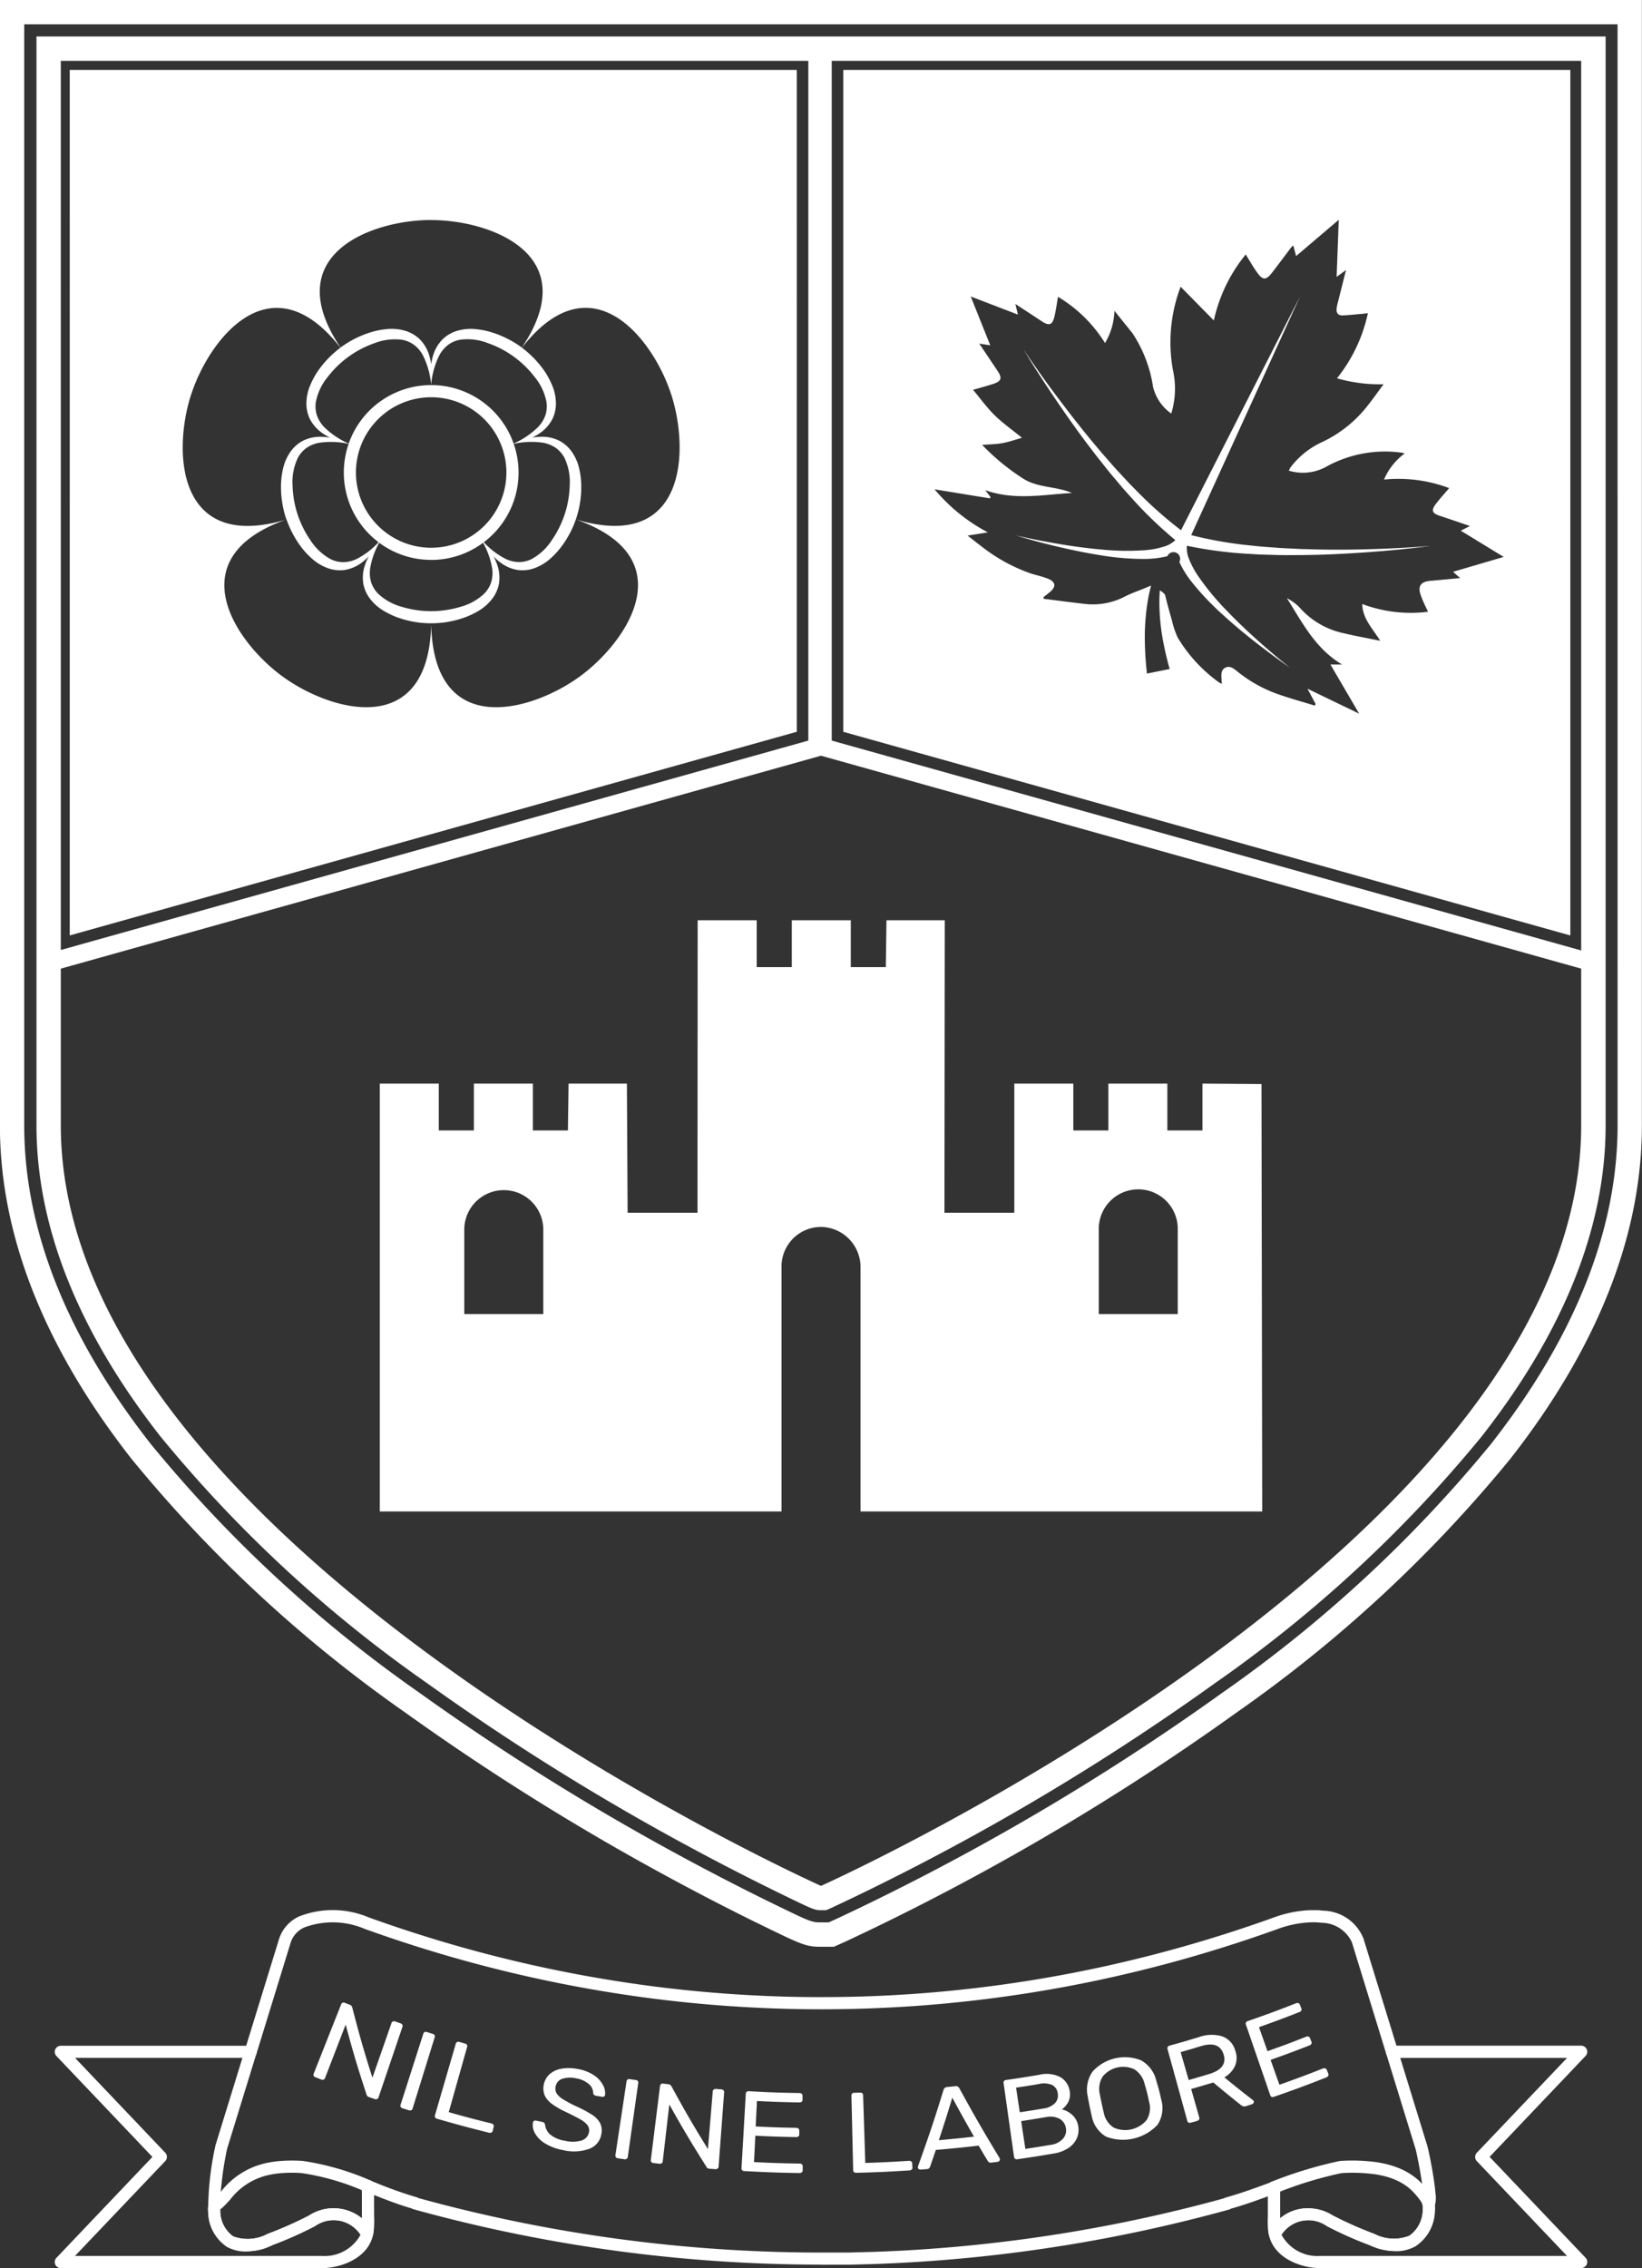
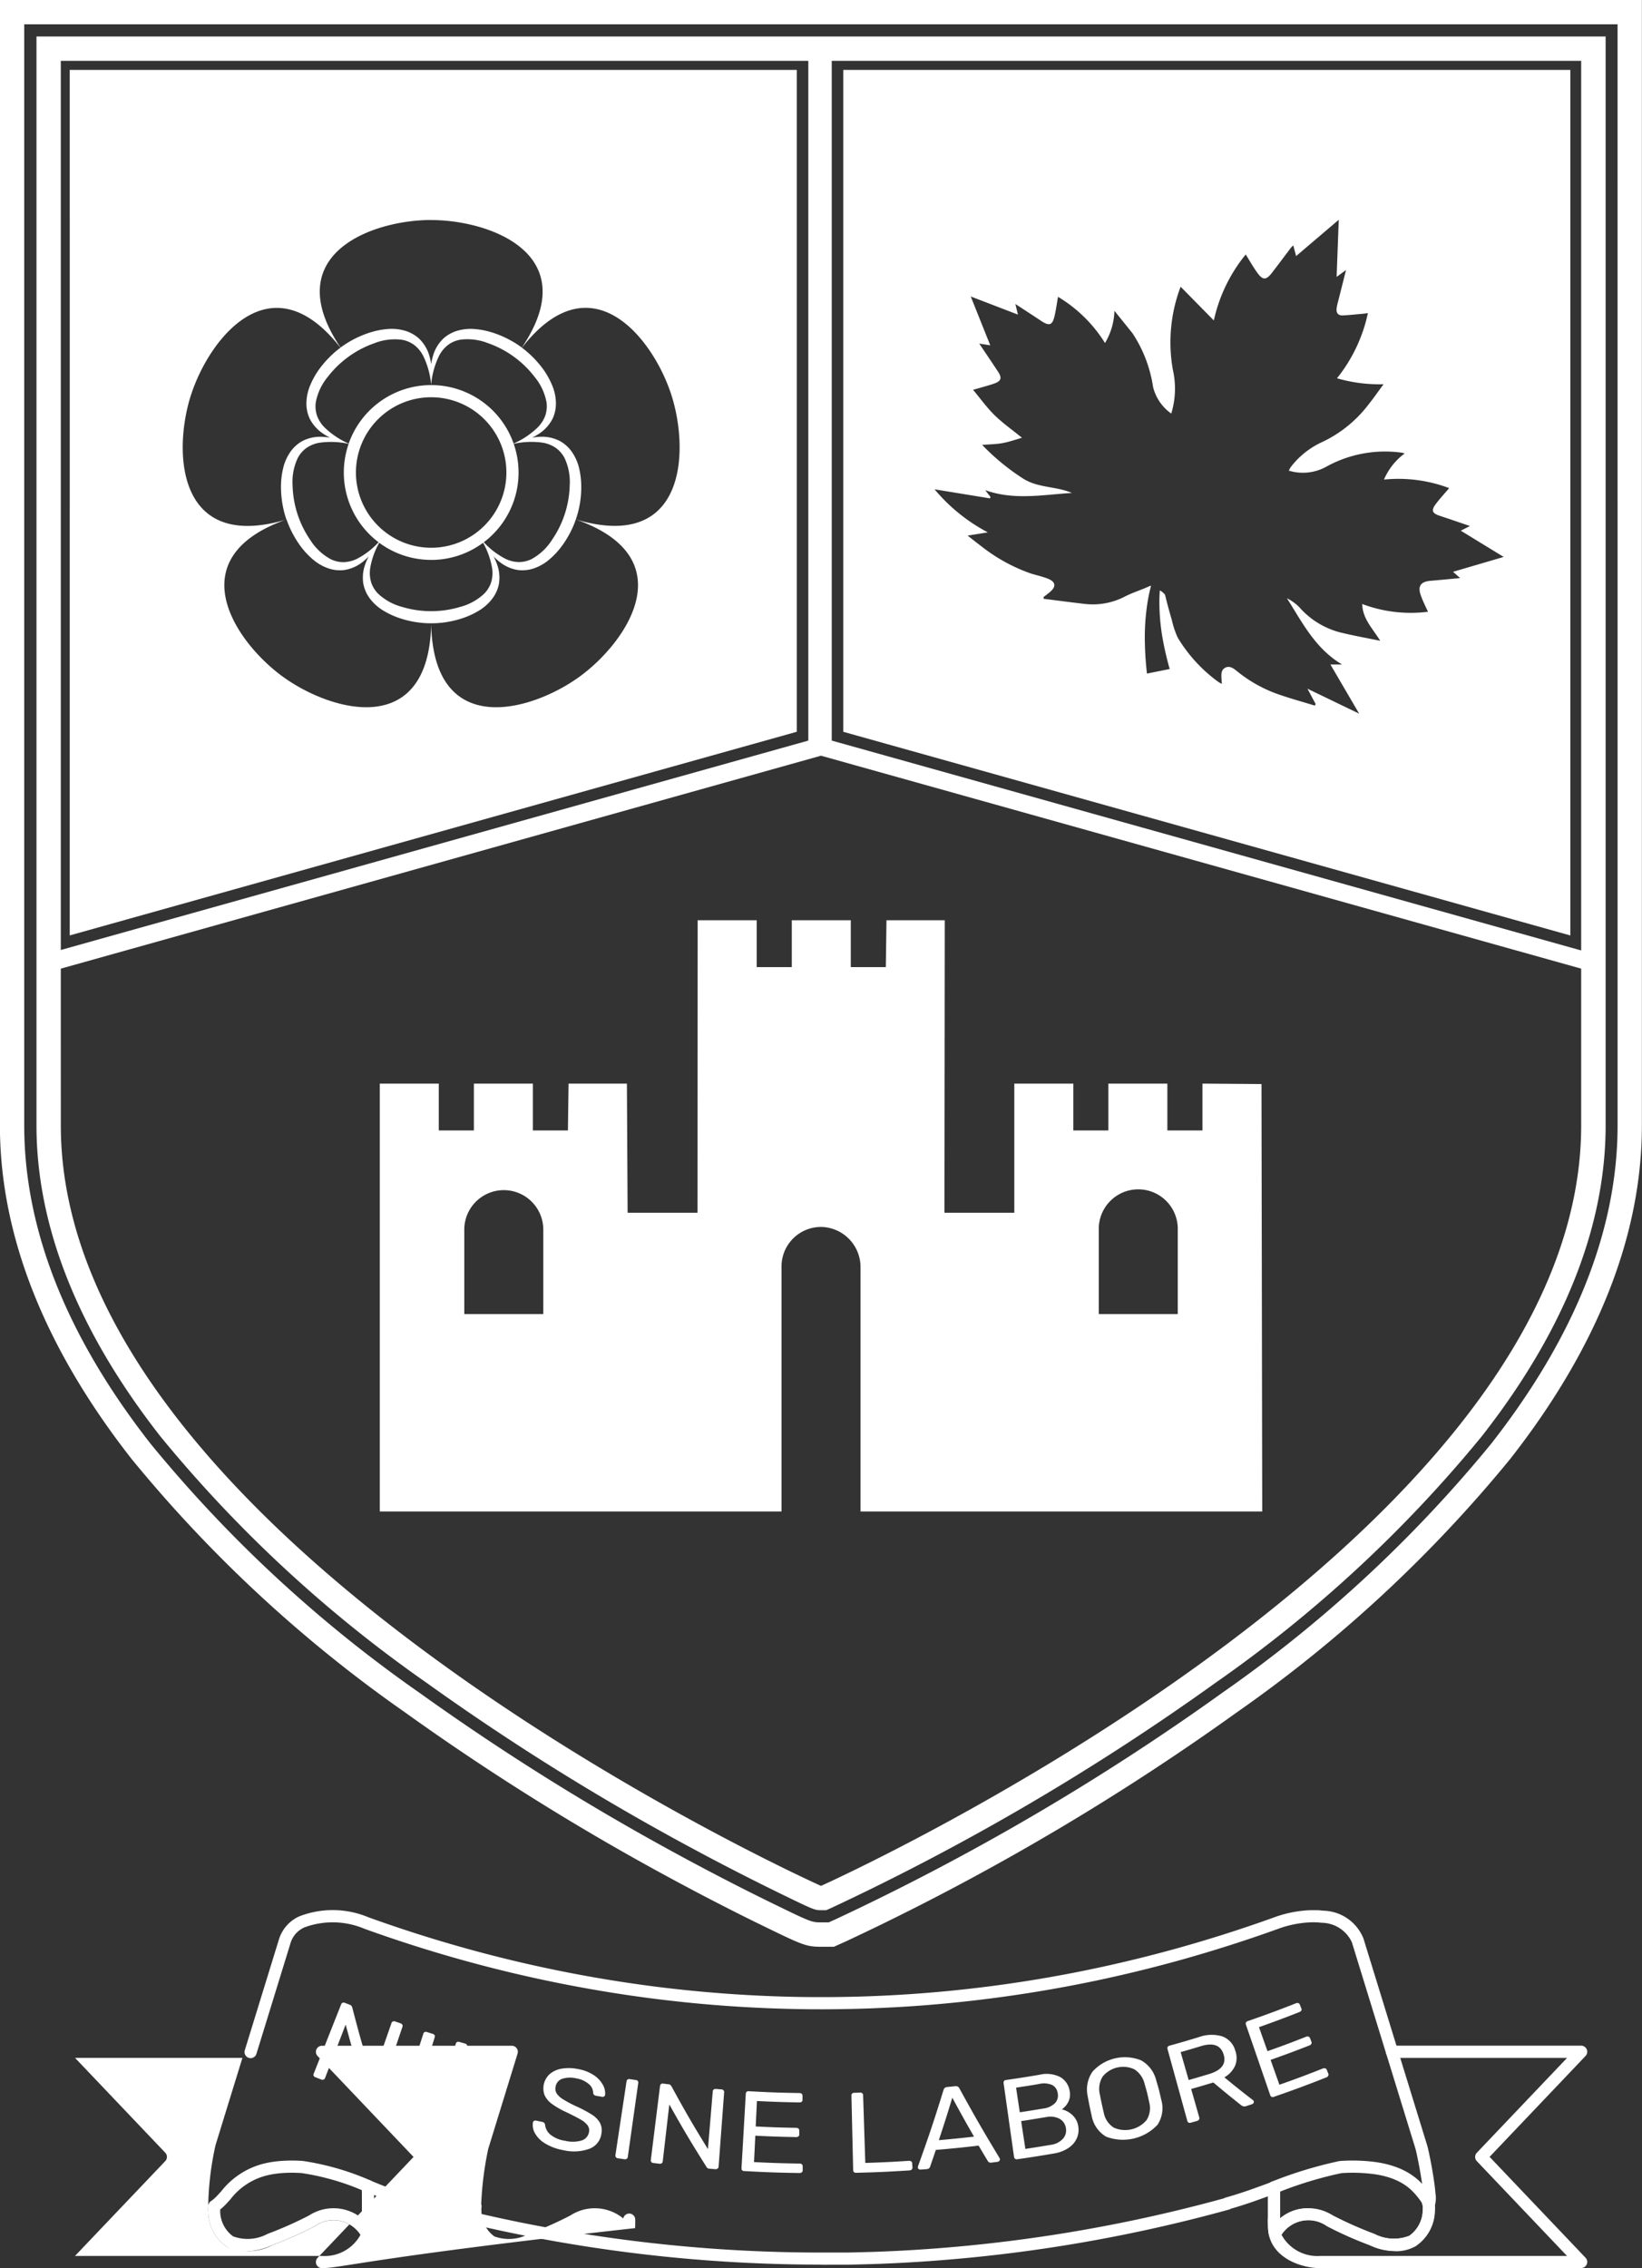
<svg xmlns="http://www.w3.org/2000/svg" width="102.215" height="141.146" viewBox="0 0 102.215 141.146">
  <rect x="0" y="0" width="102.215" height="141.146" fill="#333333" stroke="none" />
  <g id="Group_551" data-name="Group 551" transform="translate(-1272.505 -188.759)">
    <g id="Group_552" data-name="Group 552" transform="translate(1292.015 313.382)">
      <g id="Group_551-2" data-name="Group 551">
        <path id="Path_3183" data-name="Path 3183" d="M1340.59,628.119a.154.154,0,0,1,0-.127l1.71-4.32a.167.167,0,0,1,.089-.1.172.172,0,0,1,.134,0l.322.126a.2.2,0,0,1,.1.069.544.544,0,0,1,.048.095c.453,1.749.7,2.624,1.256,4.372l1.186-3.4a.16.16,0,0,1,.089-.1.185.185,0,0,1,.137,0l.333.114a.2.2,0,0,1,.115.088.16.16,0,0,1,.008.134l-1.49,4.393a.159.159,0,0,1-.09.1.2.2,0,0,1-.146,0l-.353-.122a.21.21,0,0,1-.156-.159c-.57-1.739-.831-2.61-1.3-4.352l-1.286,3.333a.148.148,0,0,1-.093.09.2.2,0,0,1-.145-.007l-.357-.14A.188.188,0,0,1,1340.59,628.119Z" transform="translate(-1340.575 -623.561)" fill="#fff" />
        <path id="Path_3184" data-name="Path 3184" d="M1359.485,634.584a.152.152,0,0,1-.011-.127l1.419-4.431a.159.159,0,0,1,.081-.1.169.169,0,0,1,.133-.006l.372.117a.189.189,0,0,1,.114.08.155.155,0,0,1,.009.13l-1.379,4.444a.147.147,0,0,1-.086.1.2.2,0,0,1-.144,0l-.4-.124A.187.187,0,0,1,1359.485,634.584Z" transform="translate(-1354.051 -628.091)" fill="#fff" />
        <path id="Path_3185" data-name="Path 3185" d="M1366.961,636.771a.153.153,0,0,1-.015-.126l1.3-4.467a.159.159,0,0,1,.078-.1.169.169,0,0,1,.133-.009l.374.107a.171.171,0,0,1,.108.078.159.159,0,0,1,.013.126c-.458,1.624-.687,2.437-1.145,4.061,1.055.3,1.585.438,2.647.7a.212.212,0,0,1,.128.079.15.15,0,0,1,.024.126l-.064.263a.143.143,0,0,1-.084.1.213.213,0,0,1-.147.011c-1.3-.322-1.948-.5-3.238-.869A.184.184,0,0,1,1366.961,636.771Z" transform="translate(-1359.382 -629.624)" fill="#fff" />
        <path id="Path_3186" data-name="Path 3186" d="M1388.989,642.487a1.747,1.747,0,0,1-.639-.631,1.04,1.04,0,0,1-.13-.694.129.129,0,0,1,.069-.087.177.177,0,0,1,.128-.016l.388.082a.2.2,0,0,1,.169.181.95.95,0,0,0,.307.589,1.837,1.837,0,0,0,.932.4,1.951,1.951,0,0,0,1.058-.023.66.66,0,0,0,.438-.523.528.528,0,0,0-.095-.421,1.43,1.43,0,0,0-.435-.356c-.2-.116-.5-.271-.9-.462a5.019,5.019,0,0,1-.895-.519,1.382,1.382,0,0,1-.444-.54,1.21,1.21,0,0,1,.325-1.306,1.523,1.523,0,0,1,.737-.334,2.743,2.743,0,0,1,1.022.023,2.575,2.575,0,0,1,.982.379,1.712,1.712,0,0,1,.564.6,1.052,1.052,0,0,1,.141.626.136.136,0,0,1-.064.1.168.168,0,0,1-.123.022l-.388-.066a.21.21,0,0,1-.11-.055.194.194,0,0,1-.059-.118.722.722,0,0,0-.282-.563,1.582,1.582,0,0,0-.77-.345,1.655,1.655,0,0,0-.864.023.615.615,0,0,0-.419.485.569.569,0,0,0,.062.426,1.22,1.22,0,0,0,.388.361,7.364,7.364,0,0,0,.826.441,8.015,8.015,0,0,1,.987.525,1.459,1.459,0,0,1,.5.514,1.049,1.049,0,0,1,.085.674,1.164,1.164,0,0,1-.746.932,2.841,2.841,0,0,1-1.629.086A3.241,3.241,0,0,1,1388.989,642.487Z" transform="translate(-1374.553 -633.715)" fill="#fff" />
        <path id="Path_3187" data-name="Path 3187" d="M1406.2,645.019a.153.153,0,0,1-.031-.123c.277-1.841.416-2.761.694-4.6a.159.159,0,0,1,.063-.109.169.169,0,0,1,.129-.027l.383.056a.189.189,0,0,1,.124.061.157.157,0,0,1,.029.126c-.261,1.843-.391,2.764-.652,4.607a.148.148,0,0,1-.069.109.2.2,0,0,1-.141.027l-.406-.059A.184.184,0,0,1,1406.2,645.019Z" transform="translate(-1387.37 -635.399)" fill="#fff" />
        <path id="Path_3188" data-name="Path 3188" d="M1413.881,646.022a.154.154,0,0,1-.034-.122l.574-4.611a.16.16,0,0,1,.19-.148l.338.041a.194.194,0,0,1,.112.042.526.526,0,0,1,.069.079c.861,1.578,1.316,2.361,2.273,3.915l.3-3.588a.163.163,0,0,1,.06-.12.182.182,0,0,1,.131-.036l.346.027a.192.192,0,0,1,.131.056.162.162,0,0,1,.041.128l-.345,4.626a.159.159,0,0,1-.062.117.19.19,0,0,1-.138.039l-.368-.029a.208.208,0,0,1-.188-.115c-.972-1.541-1.435-2.318-2.312-3.883l-.41,3.548a.148.148,0,0,1-.066.11.2.2,0,0,1-.14.03l-.375-.045A.182.182,0,0,1,1413.881,646.022Z" transform="translate(-1392.844 -636.101)" fill="#fff" />
        <path id="Path_3189" data-name="Path 3189" d="M1433.588,647.716a.153.153,0,0,1-.042-.12c.107-1.855.161-2.783.268-4.638a.16.16,0,0,1,.179-.161c1.266.07,1.9.094,3.168.114a.191.191,0,0,1,.135.048.161.161,0,0,1,.048.125l0,.256a.14.14,0,0,1-.052.113.2.2,0,0,1-.136.041c-1.06-.017-1.59-.035-2.648-.087-.031.634-.047.951-.078,1.584,1.01.05,1.515.067,2.526.085a.2.2,0,0,1,.138.049.16.16,0,0,1,.049.125l0,.242a.149.149,0,0,1-.053.116.2.2,0,0,1-.14.044c-1.018-.019-1.526-.036-2.543-.086-.032.657-.048.985-.081,1.641,1.134.056,1.7.074,2.837.092a.211.211,0,0,1,.142.048.158.158,0,0,1,.051.125c0,.1,0,.154,0,.256a.144.144,0,0,1-.059.116.213.213,0,0,1-.14.044c-1.372-.022-2.059-.046-3.429-.122A.181.181,0,0,1,1433.588,647.716Z" transform="translate(-1406.898 -637.283)" fill="#fff" />
        <path id="Path_3190" data-name="Path 3190" d="M1457.586,648.052a.154.154,0,0,1-.052-.116c-.043-1.861-.065-2.791-.108-4.652a.157.157,0,0,1,.044-.118.165.165,0,0,1,.122-.049l.386-.011a.168.168,0,0,1,.125.042.158.158,0,0,1,.05.116l.136,4.217c1.086-.035,1.629-.061,2.713-.131a.209.209,0,0,1,.145.037.148.148,0,0,1,.06.113c.007.108.011.162.018.27a.144.144,0,0,1-.049.121.213.213,0,0,1-.136.055c-1.328.085-1.992.115-3.322.149A.182.182,0,0,1,1457.586,648.052Z" transform="translate(-1423.934 -637.504)" fill="#fff" />
        <path id="Path_3191" data-name="Path 3191" d="M1471.911,646.877a.127.127,0,0,1-.056-.1l.011-.079c.679-1.894,1-2.844,1.588-4.75a.241.241,0,0,1,.231-.179l.492-.05a.241.241,0,0,1,.262.13c.959,1.749,1.46,2.617,2.5,4.338l.026.075a.125.125,0,0,1-.04.106.185.185,0,0,1-.112.058l-.383.048a.223.223,0,0,1-.139-.022.192.192,0,0,1-.079-.073c-.232-.384-.347-.577-.574-.963-1.064.124-1.6.177-2.664.268-.143.423-.215.635-.362,1.057a.217.217,0,0,1-.195.137l-.392.029A.167.167,0,0,1,1471.911,646.877Zm1.249-1.8c.877-.077,1.315-.121,2.19-.22-.553-.965-.823-1.45-1.35-2.424C1473.677,643.494,1473.509,644.023,1473.16,645.079Z" transform="translate(-1434.228 -636.516)" fill="#fff" />
        <path id="Path_3192" data-name="Path 3192" d="M1491.184,644.34a.154.154,0,0,1-.065-.109c-.26-1.84-.391-2.76-.651-4.6a.16.16,0,0,1,.145-.193c.836-.12,1.253-.185,2.087-.327a1.892,1.892,0,0,1,1.286.139,1.2,1.2,0,0,1,.591.852,1.051,1.051,0,0,1-.078.692,1.216,1.216,0,0,1-.406.47,1.429,1.429,0,0,1,.651.349,1.178,1.178,0,0,1,.364.662,1.319,1.319,0,0,1-.067.752,1.4,1.4,0,0,1-.512.624,2.229,2.229,0,0,1-.928.359c-.91.156-1.366.228-2.28.359A.182.182,0,0,1,1491.184,644.34Zm1.752-3.127a1.243,1.243,0,0,0,.738-.341.7.7,0,0,0,.16-.625.655.655,0,0,0-.358-.506,1.325,1.325,0,0,0-.8-.056c-.572.1-.858.142-1.431.228.092.613.139.92.231,1.533C1492.062,641.358,1492.354,641.311,1492.936,641.213Zm.464,2.26a1.234,1.234,0,0,0,.765-.383.776.776,0,0,0,.179-.672.785.785,0,0,0-.4-.571,1.245,1.245,0,0,0-.834-.1c-.618.1-.927.155-1.547.248.1.692.157,1.038.261,1.731C1492.454,643.63,1492.77,643.579,1493.4,643.473Z" transform="translate(-1447.504 -634.621)" fill="#fff" />
        <path id="Path_3193" data-name="Path 3193" d="M1509.806,640.324a1.887,1.887,0,0,1-.9-1.314c-.033-.138-.077-.335-.129-.591s-.089-.451-.112-.587a1.955,1.955,0,0,1,.3-1.56,2.717,2.717,0,0,1,3.014-.7,1.959,1.959,0,0,1,.952,1.269c.079.263.135.455.166.574s.075.312.137.589a1.891,1.891,0,0,1-.222,1.574,2.944,2.944,0,0,1-3.207.745Zm2.523-1.036a1.415,1.415,0,0,0,.155-1.127c-.058-.278-.1-.464-.123-.556s-.076-.285-.154-.548a1.477,1.477,0,0,0-.654-.93,1.649,1.649,0,0,0-1.96.456,1.456,1.456,0,0,0-.173,1.122c.024.135.061.322.112.558s.092.417.127.555a1.4,1.4,0,0,0,.627.945,1.739,1.739,0,0,0,2.042-.474Z" transform="translate(-1460.461 -631.982)" fill="#fff" />
        <path id="Path_3194" data-name="Path 3194" d="M1527.368,636.022a.154.154,0,0,1-.079-.1l-1.235-4.479a.168.168,0,0,1,.012-.132.17.17,0,0,1,.108-.078c.732-.2,1.1-.31,1.825-.531a2.335,2.335,0,0,1,1.446-.054,1.308,1.308,0,0,1,.827.894,1.292,1.292,0,0,1-.012.94,1.582,1.582,0,0,1-.666.721c.7.576,1.058.861,1.781,1.422a.16.16,0,0,1,.048.066.128.128,0,0,1-.016.11.173.173,0,0,1-.1.077l-.347.113a.333.333,0,0,1-.2.013.479.479,0,0,1-.166-.1c-.685-.546-1.023-.822-1.689-1.381-.551.167-.826.249-1.379.406l.508,1.779a.144.144,0,0,1-.024.128.217.217,0,0,1-.122.083l-.382.107A.186.186,0,0,1,1527.368,636.022Zm1.292-3.03c.773-.234,1.066-.647.883-1.221s-.651-.738-1.407-.509c-.5.153-.758.228-1.264.372l.5,1.738C1527.885,633.225,1528.144,633.149,1528.66,632.993Z" transform="translate(-1472.886 -628.553)" fill="#fff" />
        <path id="Path_3195" data-name="Path 3195" d="M1544.678,629.491a.153.153,0,0,1-.085-.095L1543.078,625a.166.166,0,0,1,0-.133.171.171,0,0,1,.1-.085c1.214-.422,1.819-.645,3.02-1.116a.2.2,0,0,1,.145-.007.161.161,0,0,1,.093.1l.094.238a.139.139,0,0,1-.006.125.208.208,0,0,1-.113.09c-1,.394-1.508.582-2.521.942l.53,1.495c.966-.343,1.447-.522,2.406-.9a.205.205,0,0,1,.148-.008.159.159,0,0,1,.094.1l.088.225a.148.148,0,0,1-.006.128.207.207,0,0,1-.115.095c-.964.376-1.449.557-2.422.9l.549,1.549c1.085-.385,1.626-.587,2.7-1.01a.215.215,0,0,1,.152-.01.156.156,0,0,1,.1.1l.094.238a.144.144,0,0,1-.011.13.217.217,0,0,1-.115.095c-1.3.511-1.954.753-3.268,1.21A.187.187,0,0,1,1544.678,629.491Z" transform="translate(-1485.028 -623.626)" fill="#fff" />
      </g>
    </g>
    <g id="Group_553" data-name="Group 553" transform="translate(1275.912 307.623)">
      <path id="Path_3196" data-name="Path 3196" d="M1549.183,664.928V664.6c-.017.814-.017,1.375-.009,1.759C1549.172,665.922,1549.183,665.418,1549.183,664.928Z" transform="translate(-1473.279 -647.08)" fill="#fff" />
      <path id="Path_3197" data-name="Path 3197" d="M1352.424,666.387c.007-.381.007-.932-.01-1.723v.308C1352.415,665.456,1352.426,665.952,1352.424,666.387Z" transform="translate(-1332.918 -647.125)" fill="#fff" />
      <path id="Path_3198" data-name="Path 3198" d="M1567.372,646.767h-16.257c-1.213,0-3.164-.677-3.24-2.492-.006-.155-.009-.326-.009-.508a.379.379,0,0,1,.374-.38.373.373,0,0,1,.372.29,2.794,2.794,0,0,1,3.3-.185,23.668,23.668,0,0,0,2.565,1.138l.022.009a2.646,2.646,0,0,0,2.172.113,1.991,1.991,0,0,0,.837-1.625.932.932,0,0,0-.067-.456.379.379,0,0,1,.108-.43l0-.054c0-.038-.007-.079-.011-.12-.021-.211-.054-.463-.1-.751-.017-.108-.034-.218-.052-.327-.045-.268-.093-.534-.14-.775-.018-.093-.036-.183-.053-.266s-.028-.136-.041-.2l-.056-.254c-.016-.069-.03-.123-.04-.156l-1.825-5.924a.378.378,0,0,1,.362-.49h11.778a.379.379,0,0,1,.274.639l-5.975,6.28,5.975,6.28a.379.379,0,0,1-.274.639Zm-18.656-2.077a2.543,2.543,0,0,0,2.4,1.32h15.374l-5.615-5.9a.379.379,0,0,1,0-.522l5.615-5.9h-10.382l1.674,5.435c.014.043.031.114.053.2l.06.269c.014.064.028.131.042.2s.036.177.055.273c.047.247.1.519.143.794.019.113.037.225.054.336.046.3.081.567.1.791,0,.045.009.09.012.133a1.766,1.766,0,0,1-.026.706.337.337,0,0,1-.012.032,1.631,1.631,0,0,1,0,.349,2.689,2.689,0,0,1-1.213,2.2,3.3,3.3,0,0,1-2.846-.073,23.943,23.943,0,0,1-2.656-1.181A2,2,0,0,0,1548.716,644.689Z" transform="translate(-1472.349 -624.485)" fill="#fff" />
      <path id="Path_3199" data-name="Path 3199" d="M1555.842,663.5a4.231,4.231,0,0,1-1.638-.375,23.929,23.929,0,0,1-2.656-1.181,2.005,2.005,0,0,0-2.912.656.379.379,0,0,1-.485.142c-.224-.107-.266-.283-.285-1.18,0-.238,0-.488,0-.744,0-.23,0-.465,0-.7l.006-.606a.378.378,0,0,1,.248-.346,26.135,26.135,0,0,1,4.2-1.276.4.4,0,0,1,.048-.006,11.075,11.075,0,0,1,2.267.076c.091.014.179.029.265.045a6.262,6.262,0,0,1,.716.178c.145.046.285.1.418.151.11.045.213.093.312.143a4.143,4.143,0,0,1,.815.536c.043.036.084.073.124.11a5.391,5.391,0,0,1,.815.982.38.38,0,0,1,.039.073,1.694,1.694,0,0,1,.115.82,2.689,2.689,0,0,1-1.213,2.2A2.4,2.4,0,0,1,1555.842,663.5Zm-5.534-2.666a3.325,3.325,0,0,1,1.607.448,23.738,23.738,0,0,0,2.565,1.138l.022.009a2.647,2.647,0,0,0,2.172.113,1.991,1.991,0,0,0,.837-1.625.919.919,0,0,0-.053-.42,4.6,4.6,0,0,0-.677-.815c-.032-.03-.066-.059-.1-.089a3.376,3.376,0,0,0-.665-.437c-.083-.041-.169-.082-.261-.12-.113-.046-.232-.09-.356-.129a5.471,5.471,0,0,0-.629-.156c-.077-.015-.156-.028-.238-.04a10.233,10.233,0,0,0-2.085-.07,23.919,23.919,0,0,0-3.815,1.149v.331c0,.235,0,.473,0,.705,0,.217,0,.43,0,.631A2.558,2.558,0,0,1,1550.307,660.83Z" transform="translate(-1472.349 -642.27)" fill="#fff" />
      <path id="Path_3200" data-name="Path 3200" d="M1548.277,663.367h0a.379.379,0,0,1-.375-.379v-.269a.379.379,0,0,1,.249-.356h0a.384.384,0,0,1,.354.046.378.378,0,0,1,.16.316l-.006.27A.378.378,0,0,1,1548.277,663.367Z" transform="translate(-1472.372 -645.466)" fill="#fff" />
      <path id="Path_3201" data-name="Path 3201" d="M1320.018,663.518a2.276,2.276,0,0,1-1.145-.285,2.652,2.652,0,0,1-1.178-2.167,1.665,1.665,0,0,1,.008-.42.38.38,0,0,1,.168-.264,1.493,1.493,0,0,0,.152-.113c.026-.022.052-.045.078-.069.134-.124.27-.275.414-.436a4.868,4.868,0,0,1,2.8-1.75c.088-.019.177-.036.27-.052.187-.032.385-.056.587-.073a9.633,9.633,0,0,1,1.381-.007l.021,0a16.564,16.564,0,0,1,4.2,1.207.38.38,0,0,1,.24.343l.008.684c0,.232,0,.468,0,.7,0,.249.005.492,0,.718-.018.921-.061,1.1-.288,1.207a.378.378,0,0,1-.483-.144,2,2,0,0,0-2.912-.657,23.756,23.756,0,0,1-2.656,1.181A4.292,4.292,0,0,1,1320.018,663.518Zm-1.575-2.615c0,.027,0,.053,0,.079a1.957,1.957,0,0,0,.8,1.593,2.611,2.611,0,0,0,2.142-.149l.022-.009a23.588,23.588,0,0,0,2.565-1.138,2.8,2.8,0,0,1,3.292.176c0-.2,0-.411,0-.63s0-.471,0-.706l0-.415a15.246,15.246,0,0,0-3.764-1.066,8.832,8.832,0,0,0-1.261.006c-.181.015-.357.037-.523.065q-.122.021-.236.046a4.106,4.106,0,0,0-2.4,1.516c-.156.174-.3.339-.463.486-.034.031-.07.063-.105.093Z" transform="translate(-1308.143 -642.272)" fill="#fff" />
      <path id="Path_3202" data-name="Path 3202" d="M1351.452,663.186a.378.378,0,0,1-.378-.371l-.008-.366a.378.378,0,0,1,.519-.361.391.391,0,0,1,.246.355v.364a.378.378,0,0,1-.375.379Z" transform="translate(-1331.956 -645.268)" fill="#fff" />
-       <path id="Path_3203" data-name="Path 3203" d="M1301.028,646.767h-16.257a.378.378,0,0,1-.274-.639l5.975-6.28-5.975-6.28a.379.379,0,0,1,.274-.639h11.814a.378.378,0,0,1,.362.49l-1.825,5.924a20.438,20.438,0,0,0-.438,3.443.38.38,0,0,1,.019.182.9.9,0,0,0-.005.23,1.956,1.956,0,0,0,.8,1.593,2.611,2.611,0,0,0,2.142-.149l.022-.009a23.6,23.6,0,0,0,2.565-1.138,2.793,2.793,0,0,1,3.3.182.379.379,0,0,1,.371-.306h0a.379.379,0,0,1,.374.38c0,.188,0,.367-.01.527C1304.191,646.09,1302.24,646.767,1301.028,646.767Zm-15.375-.757h15.375a2.544,2.544,0,0,0,2.4-1.32,2,2,0,0,0-2.832-.535,23.749,23.749,0,0,1-2.656,1.181,3.246,3.246,0,0,1-2.816.11,2.652,2.652,0,0,1-1.178-2.167,1.629,1.629,0,0,1,0-.346,18.691,18.691,0,0,1,.455-3.815l1.674-5.433h-10.418l5.615,5.9a.379.379,0,0,1,0,.522Z" transform="translate(-1284.392 -624.485)" fill="#fff" />
+       <path id="Path_3203" data-name="Path 3203" d="M1301.028,646.767a.378.378,0,0,1-.274-.639l5.975-6.28-5.975-6.28a.379.379,0,0,1,.274-.639h11.814a.378.378,0,0,1,.362.49l-1.825,5.924a20.438,20.438,0,0,0-.438,3.443.38.38,0,0,1,.019.182.9.9,0,0,0-.005.23,1.956,1.956,0,0,0,.8,1.593,2.611,2.611,0,0,0,2.142-.149l.022-.009a23.6,23.6,0,0,0,2.565-1.138,2.793,2.793,0,0,1,3.3.182.379.379,0,0,1,.371-.306h0a.379.379,0,0,1,.374.38c0,.188,0,.367-.01.527C1304.191,646.09,1302.24,646.767,1301.028,646.767Zm-15.375-.757h15.375a2.544,2.544,0,0,0,2.4-1.32,2,2,0,0,0-2.832-.535,23.749,23.749,0,0,1-2.656,1.181,3.246,3.246,0,0,1-2.816.11,2.652,2.652,0,0,1-1.178-2.167,1.629,1.629,0,0,1,0-.346,18.691,18.691,0,0,1,.455-3.815l1.674-5.433h-10.418l5.615,5.9a.379.379,0,0,1,0,.522Z" transform="translate(-1284.392 -624.485)" fill="#fff" />
      <path id="Path_3204" data-name="Path 3204" d="M1397.04,612.671a.379.379,0,0,1-.362-.267l-2.135-6.932a2.1,2.1,0,0,0-1.876-1.211c-.112-.013-.227-.023-.344-.027s-.24-.005-.363,0a6.621,6.621,0,0,0-1.994.4c-2.044.737-4.131,1.4-6.2,1.975-1.676.464-3.387.881-5.085,1.24-1.269.268-2.56.509-3.84.717-2.551.416-5.149.715-7.724.89-.854.058-1.723.1-2.583.134q-.646.024-1.292.037h-.03c-.59.012-1.151.018-1.686.018-.628,0-1.2-.006-1.737-.018a83.087,83.087,0,0,1-9.028-.684,84.231,84.231,0,0,1-11.494-2.336c-2.075-.575-4.163-1.239-6.2-1.975a5.067,5.067,0,0,0-3.724-.085,1.565,1.565,0,0,0-.853.928l-2.135,6.931a.379.379,0,1,1-.724-.223l2.136-6.934a2.323,2.323,0,0,1,1.24-1.382,5.741,5.741,0,0,1,4.316.052c2.024.73,4.093,1.388,6.15,1.958a83.38,83.38,0,0,0,11.39,2.315,82.3,82.3,0,0,0,8.947.678c.536.012,1.1.017,1.721.017.53,0,1.086-.006,1.652-.017h.029c.445-.009.872-.021,1.3-.037.852-.031,1.712-.076,2.559-.133,2.551-.173,5.125-.47,7.653-.882,1.267-.206,2.547-.445,3.8-.711,1.683-.355,3.379-.769,5.04-1.229,2.055-.569,4.124-1.227,6.15-1.957a7.386,7.386,0,0,1,2.226-.443c.142,0,.282,0,.417,0s.271.016.4.031a2.755,2.755,0,0,1,2.51,1.738l2.136,6.935a.379.379,0,0,1-.25.473A.374.374,0,0,1,1397.04,612.671Z" transform="translate(-1313.796 -603.47)" fill="#fff" />
      <path id="Path_3205" data-name="Path 3205" d="M1379.625,667.341a95.119,95.119,0,0,1-25.317-3.447.373.373,0,0,1-.112-.051c-.89-.255-1.745-.6-2.574-.924l-.289-.115a.378.378,0,0,1,.279-.7l.29.115a25.37,25.37,0,0,0,2.612.931.389.389,0,0,1,.109.05,94.358,94.358,0,0,0,25,3.389h.1c.2,0,.389,0,.583,0l.51,0c.158,0,.315,0,.473,0,.33-.005.661-.015.991-.024l.323-.008.266-.007q.715-.024,1.43-.06l.148-.006a94.679,94.679,0,0,0,20.316-3.269.386.386,0,0,1,.111-.051c.95-.263,1.891-.61,2.8-.946l.073-.027a.378.378,0,1,1,.262.71l-.073.027c-.888.328-1.8.666-2.745.933a.379.379,0,0,1-.112.052,95.469,95.469,0,0,1-20.594,3.327l-.15.007c-.48.023-.96.044-1.441.06l-.274.007-.318.008c-.333.009-.667.019-1,.024-.16,0-.321,0-.481,0l-.505,0c-.2,0-.391.007-.592,0h-.1Z" transform="translate(-1331.976 -645.276)" fill="#fff" />
    </g>
    <g id="Group_554" data-name="Group 554" transform="translate(1272.505 188.759)">
      <path id="Path_3206" data-name="Path 3206" d="M1380,410.1a2.459,2.459,0,0,1,2.549-2.457,2.5,2.5,0,0,1,2.369,2.516v15.19h25.006l-.046-26.6-3.675-.027v2.915h-2.185v-2.915h-3.672v2.915h-2.181v-2.915h-3.674v8.035h-4.349l.02-18.2h-3.629l-.04,2.915h-2.181v-2.915h-3.672v2.915h-2.185v-2.915h-3.675l-.011,18.2h-4.35l-.044-8.035h-3.632l-.04,2.915h-2.181v-2.915h-3.672v2.915h-2.185v-2.915h-3.672v26.626H1380Zm19.749-2.29a2.459,2.459,0,1,1,4.917,0v5.253h-4.917Zm-34.579,5.253h-4.918v-5.253a2.459,2.459,0,1,1,4.918,0Z" transform="translate(-1331.35 -331.288)" fill="#fff" />
      <path id="Path_3207" data-name="Path 3207" d="M1304.717,299.137a151.2,151.2,0,0,0,16.436,10.247c2.314,1.249,4.223,2.2,5.417,2.786,2.287,1.114,2.3,1.114,2.7,1.114h.323l.3-.132a150.168,150.168,0,0,0,23.93-14.016,82.226,82.226,0,0,0,16.571-15.334c5.12-6.534,7.716-13.046,7.716-19.354V196.684H1280.43v67.765c0,6.308,2.6,12.82,7.716,19.354A82.229,82.229,0,0,0,1304.717,299.137ZM1329.935,198.2h46.653V253.56L1329.935,240.5Zm-47.991,0h46.533v42.3l-46.533,13.031Zm0,56.786v-.294l47.322-13.251,47.322,13.251v9.758c0,26.135-47.322,47.322-47.322,47.322h0s-47.321-21.187-47.321-47.322Z" transform="translate(-1278.159 -194.413)" fill="#fff" />
      <path id="Path_3208" data-name="Path 3208" d="M1272.5,188.759V258.8c0,6.828,2.759,13.811,8.2,20.755a84.453,84.453,0,0,0,17.027,15.773,153.546,153.546,0,0,0,16.688,10.406c2.349,1.268,4.288,2.238,5.5,2.829,2.5,1.216,2.758,1.344,3.691,1.344h.808l.739-.33a152.754,152.754,0,0,0,24.333-14.249,84.468,84.468,0,0,0,17.027-15.773c5.441-6.944,8.2-13.927,8.2-20.755V188.759Zm100.7,70.036c0,6.481-2.65,13.15-7.878,19.821a82.974,82.974,0,0,1-16.723,15.481,151.021,151.021,0,0,1-24.065,14.093l-.443.2h-.485c-.584,0-.676-.045-3.028-1.191-1.2-.585-3.119-1.545-5.445-2.8a152.035,152.035,0,0,1-16.52-10.3,82.976,82.976,0,0,1-16.723-15.481c-5.227-6.67-7.877-13.339-7.877-19.821V190.273h99.186Z" transform="translate(-1272.505 -188.759)" fill="#fff" />
      <path id="Path_3209" data-name="Path 3209" d="M1287.651,257.8l45.261-12.674V203.939h-45.261Zm37.442-33.668c1.134,3.491.943,9.836-5.939,7.781,6.776,2.382,3.2,7.628.232,9.785s-9.063,3.936-9.235-3.244c-.172,7.181-6.265,5.4-9.235,3.244s-6.544-7.4.23-9.785a6.333,6.333,0,0,0,.9,1.7,5.016,5.016,0,0,0,.706.758,2.96,2.96,0,0,0,.909.553,2.223,2.223,0,0,0,1.077.138,2.422,2.422,0,0,0,.982-.383,3.56,3.56,0,0,0,.541-.461,3.544,3.544,0,0,0-.271.657,2.428,2.428,0,0,0-.061,1.052,2.227,2.227,0,0,0,.464.982,2.954,2.954,0,0,0,.807.694,5.014,5.014,0,0,0,.939.437,6.174,6.174,0,0,0,4.019,0,5,5,0,0,0,.939-.437,2.956,2.956,0,0,0,.807-.694,2.225,2.225,0,0,0,.464-.982,2.422,2.422,0,0,0-.061-1.052,3.548,3.548,0,0,0-.271-.657,3.546,3.546,0,0,0,.541.461,2.421,2.421,0,0,0,.982.383,2.233,2.233,0,0,0,1.078-.138,2.959,2.959,0,0,0,.909-.553,5.016,5.016,0,0,0,.706-.758,6.171,6.171,0,0,0,1.241-3.823,4.992,4.992,0,0,0-.125-1.028,2.963,2.963,0,0,0-.411-.982,2.228,2.228,0,0,0-.791-.745,2.421,2.421,0,0,0-1.019-.267,3.549,3.549,0,0,0-.708.055,3.572,3.572,0,0,0,.605-.372,2.428,2.428,0,0,0,.668-.815,2.231,2.231,0,0,0,.2-1.068,2.954,2.954,0,0,0-.245-1.036,5,5,0,0,0-.5-.906,6.343,6.343,0,0,0-1.366-1.4C1320.125,215.689,1323.966,220.666,1325.093,224.134Zm-14.943,10.3a5.413,5.413,0,0,0,3.232-1.067,4.889,4.889,0,0,1,.563,1.586,2.035,2.035,0,0,1-.058.864,1.809,1.809,0,0,1-.427.709,3.475,3.475,0,0,1-1.521.837,6.276,6.276,0,0,1-3.58,0,3.475,3.475,0,0,1-1.521-.837,1.8,1.8,0,0,1-.427-.709,2.033,2.033,0,0,1-.058-.863,4.878,4.878,0,0,1,.563-1.588A5.412,5.412,0,0,0,1310.149,234.43Zm-4.683-5.44a4.683,4.683,0,1,1,4.683,4.683A4.688,4.688,0,0,1,1305.466,228.989Zm7.958,4.341a5.43,5.43,0,0,0,1.863-6.125l.036-.008a5.087,5.087,0,0,1,1.783-.062,2.031,2.031,0,0,1,.8.322,1.811,1.811,0,0,1,.543.625,3.48,3.48,0,0,1,.325,1.706,6.273,6.273,0,0,1-1.107,3.4,3.472,3.472,0,0,1-1.266,1.188,1.8,1.8,0,0,1-.806.187,2.025,2.025,0,0,1-.839-.212A4.893,4.893,0,0,1,1313.424,233.33Zm1.889-6.154-.031.013a5.439,5.439,0,0,0-10.266,0l-.036-.015a5.093,5.093,0,0,1-1.479-1,2.027,2.027,0,0,1-.461-.732,1.812,1.812,0,0,1-.072-.825,3.476,3.476,0,0,1,.739-1.571,6.276,6.276,0,0,1,2.9-2.1,3.476,3.476,0,0,1,1.722-.217,1.8,1.8,0,0,1,.762.323,2.022,2.022,0,0,1,.554.664,5.1,5.1,0,0,1,.494,1.717c0,.031.005.062.009.093l0-.017,0,.017c0-.032.006-.064.009-.1a5.087,5.087,0,0,1,.493-1.715,2.036,2.036,0,0,1,.554-.665,1.81,1.81,0,0,1,.762-.322,3.471,3.471,0,0,1,1.723.217,6.27,6.27,0,0,1,2.9,2.1,3.467,3.467,0,0,1,.739,1.571,1.8,1.8,0,0,1-.071.824,2.027,2.027,0,0,1-.461.732A5.091,5.091,0,0,1,1315.313,227.176Zm-10.3.03a5.431,5.431,0,0,0,1.862,6.123,4.894,4.894,0,0,1-1.337,1.028,2.038,2.038,0,0,1-.839.212,1.811,1.811,0,0,1-.806-.187,3.475,3.475,0,0,1-1.266-1.188,6.278,6.278,0,0,1-1.105-3.405,3.473,3.473,0,0,1,.325-1.705,1.806,1.806,0,0,1,.542-.625,2.023,2.023,0,0,1,.8-.321,5.1,5.1,0,0,1,1.786.061Zm5.139-13.927c3.646,0,9.566,2.115,5.641,7.938-.019-.014-.036-.03-.054-.043a6.359,6.359,0,0,0-1.824-.909,5.013,5.013,0,0,0-1.016-.2,2.966,2.966,0,0,0-1.061.087,2.226,2.226,0,0,0-.952.522,2.425,2.425,0,0,0-.569.887,3.577,3.577,0,0,0-.167.69,3.53,3.53,0,0,0-.167-.691,2.418,2.418,0,0,0-.569-.887,2.231,2.231,0,0,0-.953-.522,2.955,2.955,0,0,0-1.061-.087,5.013,5.013,0,0,0-1.017.2,6.367,6.367,0,0,0-1.823.91c-.017.013-.033.027-.051.04C1300.586,215.393,1306.5,213.278,1310.151,213.278Zm-14.942,10.856c1.126-3.467,4.966-8.443,9.291-2.914a6.355,6.355,0,0,0-1.369,1.406,5,5,0,0,0-.5.905,2.961,2.961,0,0,0-.245,1.036,2.218,2.218,0,0,0,.2,1.067,2.419,2.419,0,0,0,.668.815,3.524,3.524,0,0,0,.6.372,3.572,3.572,0,0,0-.708-.055,2.425,2.425,0,0,0-1.02.267,2.233,2.233,0,0,0-.791.745,2.954,2.954,0,0,0-.41.982,5.023,5.023,0,0,0-.126,1.028,6.371,6.371,0,0,0,.3,2.015c.013.037.028.073.042.11C1294.265,233.969,1294.074,227.625,1295.209,224.134Z" transform="translate(-1283.31 -199.588)" fill="#fff" />
      <path id="Path_3210" data-name="Path 3210" d="M1455.651,203.939v41.189l45.261,12.674V203.939Zm38.4,31.623-1.587.148c-.131.012-.263.018-.393.038-.47.075-.634.327-.5.79a4.951,4.951,0,0,0,.224.568c.075.174.16.344.257.552a8.569,8.569,0,0,1-4.094-.482c.018.911.633,1.505,1.12,2.289-.822-.168-1.557-.3-2.28-.472a5.062,5.062,0,0,1-2.746-1.606,2.858,2.858,0,0,0-.781-.568c.955,1.505,1.759,3.128,3.432,4.121-.167,0-.279,0-.391,0s-.214,0-.335,0l1.79,3.06-3.219-1.553.512.958-.059.092c-.747-.229-1.5-.435-2.24-.693a8.536,8.536,0,0,1-2.54-1.4c-.231-.185-.495-.426-.8-.259s-.223.521-.218.816c0,.046.011.092.022.181a1.111,1.111,0,0,1-.19-.094,9.342,9.342,0,0,1-2.562-2.778,5.437,5.437,0,0,1-.363-1.08c-.153-.526-.3-1.056-.427-1.588a.971.971,0,0,0-.326-.273q-.025.351-.027.7a13.125,13.125,0,0,0,.172,2.12,19.008,19.008,0,0,0,.47,2.072l-1.415.284a20.36,20.36,0,0,1-.135-2.275,14.024,14.024,0,0,1,.188-2.265q.078-.463.2-.918a.1.1,0,0,0-.055,0c-.506.236-1.047.4-1.545.65a4.335,4.335,0,0,1-2.465.48c-.875-.1-1.746-.216-2.619-.326l-.006-.107c.125-.1.251-.193.374-.294.434-.355.393-.661-.136-.863-.323-.124-.665-.2-1-.3a10.629,10.629,0,0,1-3.105-1.7c-.27-.2-.527-.409-.862-.67l1.259-.2a10.978,10.978,0,0,1-3.314-2.678l3.442.562.043-.08-.332-.43c1.814.648,3.606.28,5.395.174-.988-.429-2.125-.3-3.062-.911a14.135,14.135,0,0,1-2.524-2.079c.456-.037.858-.04,1.249-.109s.765-.2,1.23-.335c-.64-.52-1.209-.919-1.7-1.4s-.876-1.024-1.345-1.584c.506-.148.909-.251,1.3-.384.452-.154.514-.355.25-.753-.374-.565-.754-1.127-1.165-1.74l.684.107-1.214-3.039,2.937,1.128-.158-.66c.579.379,1.1.715,1.615,1.059.492.328.691.263.824-.312.088-.382.141-.772.215-1.194a8.716,8.716,0,0,1,2.925,2.876,4.113,4.113,0,0,0,.586-2.006q.564.7,1.127,1.4a8.305,8.305,0,0,1,1.281,3.352,2.861,2.861,0,0,0,1.13,1.643,5.284,5.284,0,0,0,.1-2.724,9.763,9.763,0,0,1,.483-5.169l2.068,2.1a9.79,9.79,0,0,1,1.985-4.108c.243.389.458.775.714,1.13.353.49.557.48.935-.01.395-.512.781-1.031,1.172-1.547.027-.035.063-.064.138-.139l.177.667,2.655-2.259c-.045,1.2-.087,2.338-.133,3.553l.586-.425c-.157.621-.289,1.142-.419,1.663-.058.232-.128.462-.164.7-.044.283.073.477.385.461.43-.023.858-.069,1.287-.107.079-.007.158-.021.272-.038a9.7,9.7,0,0,1-1.925,4.057,9.517,9.517,0,0,0,2.9.371c-.343.462-.637.888-.96,1.29a7.774,7.774,0,0,1-2.849,2.3,5.174,5.174,0,0,0-1.884,1.457,1.924,1.924,0,0,0-.126.174c-.025.038-.04.082-.077.157a3.013,3.013,0,0,0,2.374-.271,7.562,7.562,0,0,1,4.65-.849,1.605,1.605,0,0,1,.189.047,3.931,3.931,0,0,0-1.29,1.627,8.964,8.964,0,0,1,4.056.531c-.3.36-.6.674-.852,1.019-.276.377-.2.548.253.7.609.2,1.216.411,1.894.641l-.571.29,2.671,1.633-3.152.925Z" transform="translate(-1403.158 -199.588)" fill="#fff" />
-       <path id="Path_3211" data-name="Path 3211" d="M1511.238,268.843c-.322,0-.643-.025-.965-.039s-.643-.027-.963-.055l-.961-.072-.957-.1a25.313,25.313,0,0,1-3.34-.606l6.776-14.855-7.409,14.549a25.328,25.328,0,0,1-2.554-2.237l-.676-.686-.655-.707c-.221-.234-.43-.478-.643-.72s-.427-.482-.631-.731c-.836-.981-1.63-2-2.408-3.028s-1.529-2.082-2.246-3.158c.666,1.108,1.372,2.192,2.1,3.263s1.479,2.125,2.274,3.15c.193.26.4.511.6.765s.4.51.614.756l.628.745.652.727a25.621,25.621,0,0,0,2.59,2.477,1.7,1.7,0,0,1-.676.394,5.364,5.364,0,0,1-1.257.236,15.984,15.984,0,0,1-2.665-.045c-.894-.079-1.786-.2-2.675-.351s-1.775-.324-2.654-.528c.864.263,1.738.5,2.618.705s1.768.392,2.667.533a16.351,16.351,0,0,0,2.737.227,5.9,5.9,0,0,0,1.413-.173.413.413,0,1,1,.743.359,5.934,5.934,0,0,0,.744,1.213,16.4,16.4,0,0,0,1.881,2c.669.616,1.365,1.2,2.077,1.756s1.438,1.1,2.181,1.611c-.708-.561-1.395-1.146-2.065-1.748s-1.322-1.225-1.94-1.875a15.99,15.99,0,0,1-1.694-2.058,5.351,5.351,0,0,1-.6-1.131,1.7,1.7,0,0,1-.113-.774,25.653,25.653,0,0,0,3.551.486l.974.058.974.028c.325.013.649.01.974.01s.649,0,.973-.006c1.3-.017,2.59-.088,3.881-.181s2.578-.219,3.86-.388c-1.288.109-2.579.171-3.869.208S1512.526,268.887,1511.238,268.843Z" transform="translate(-1429.9 -234.669)" fill="#fff" />
    </g>
  </g>
</svg>